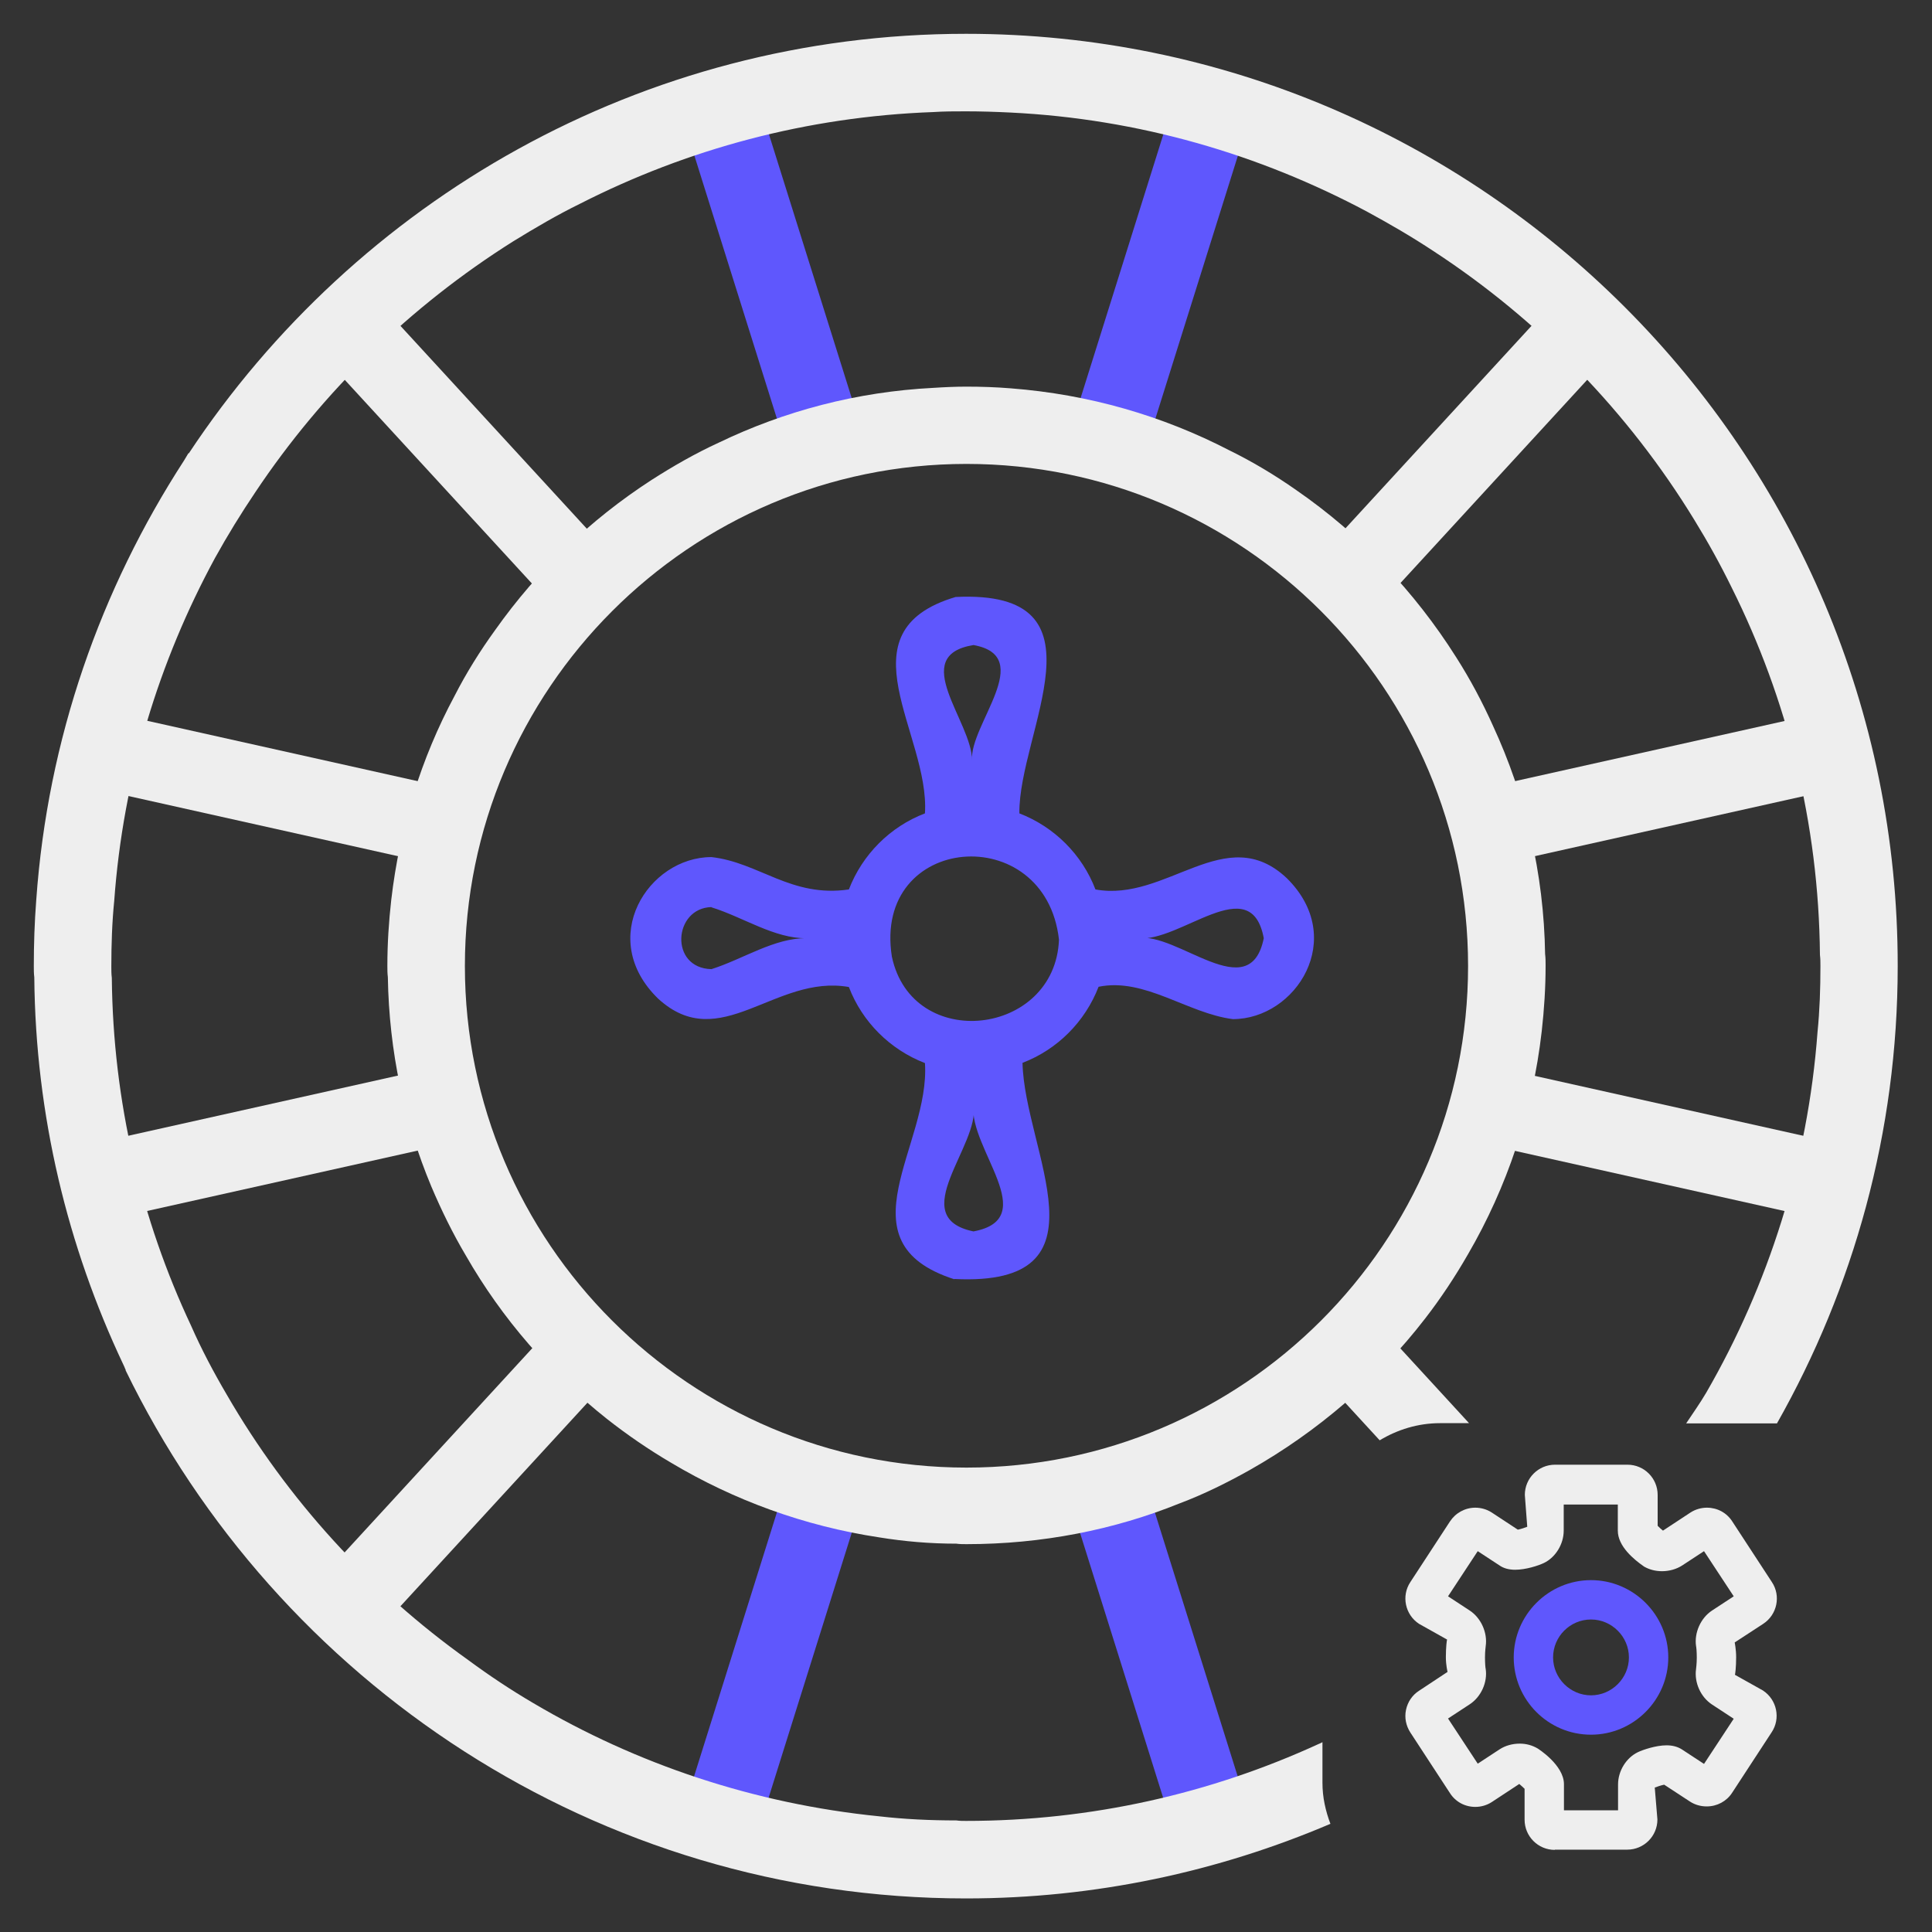
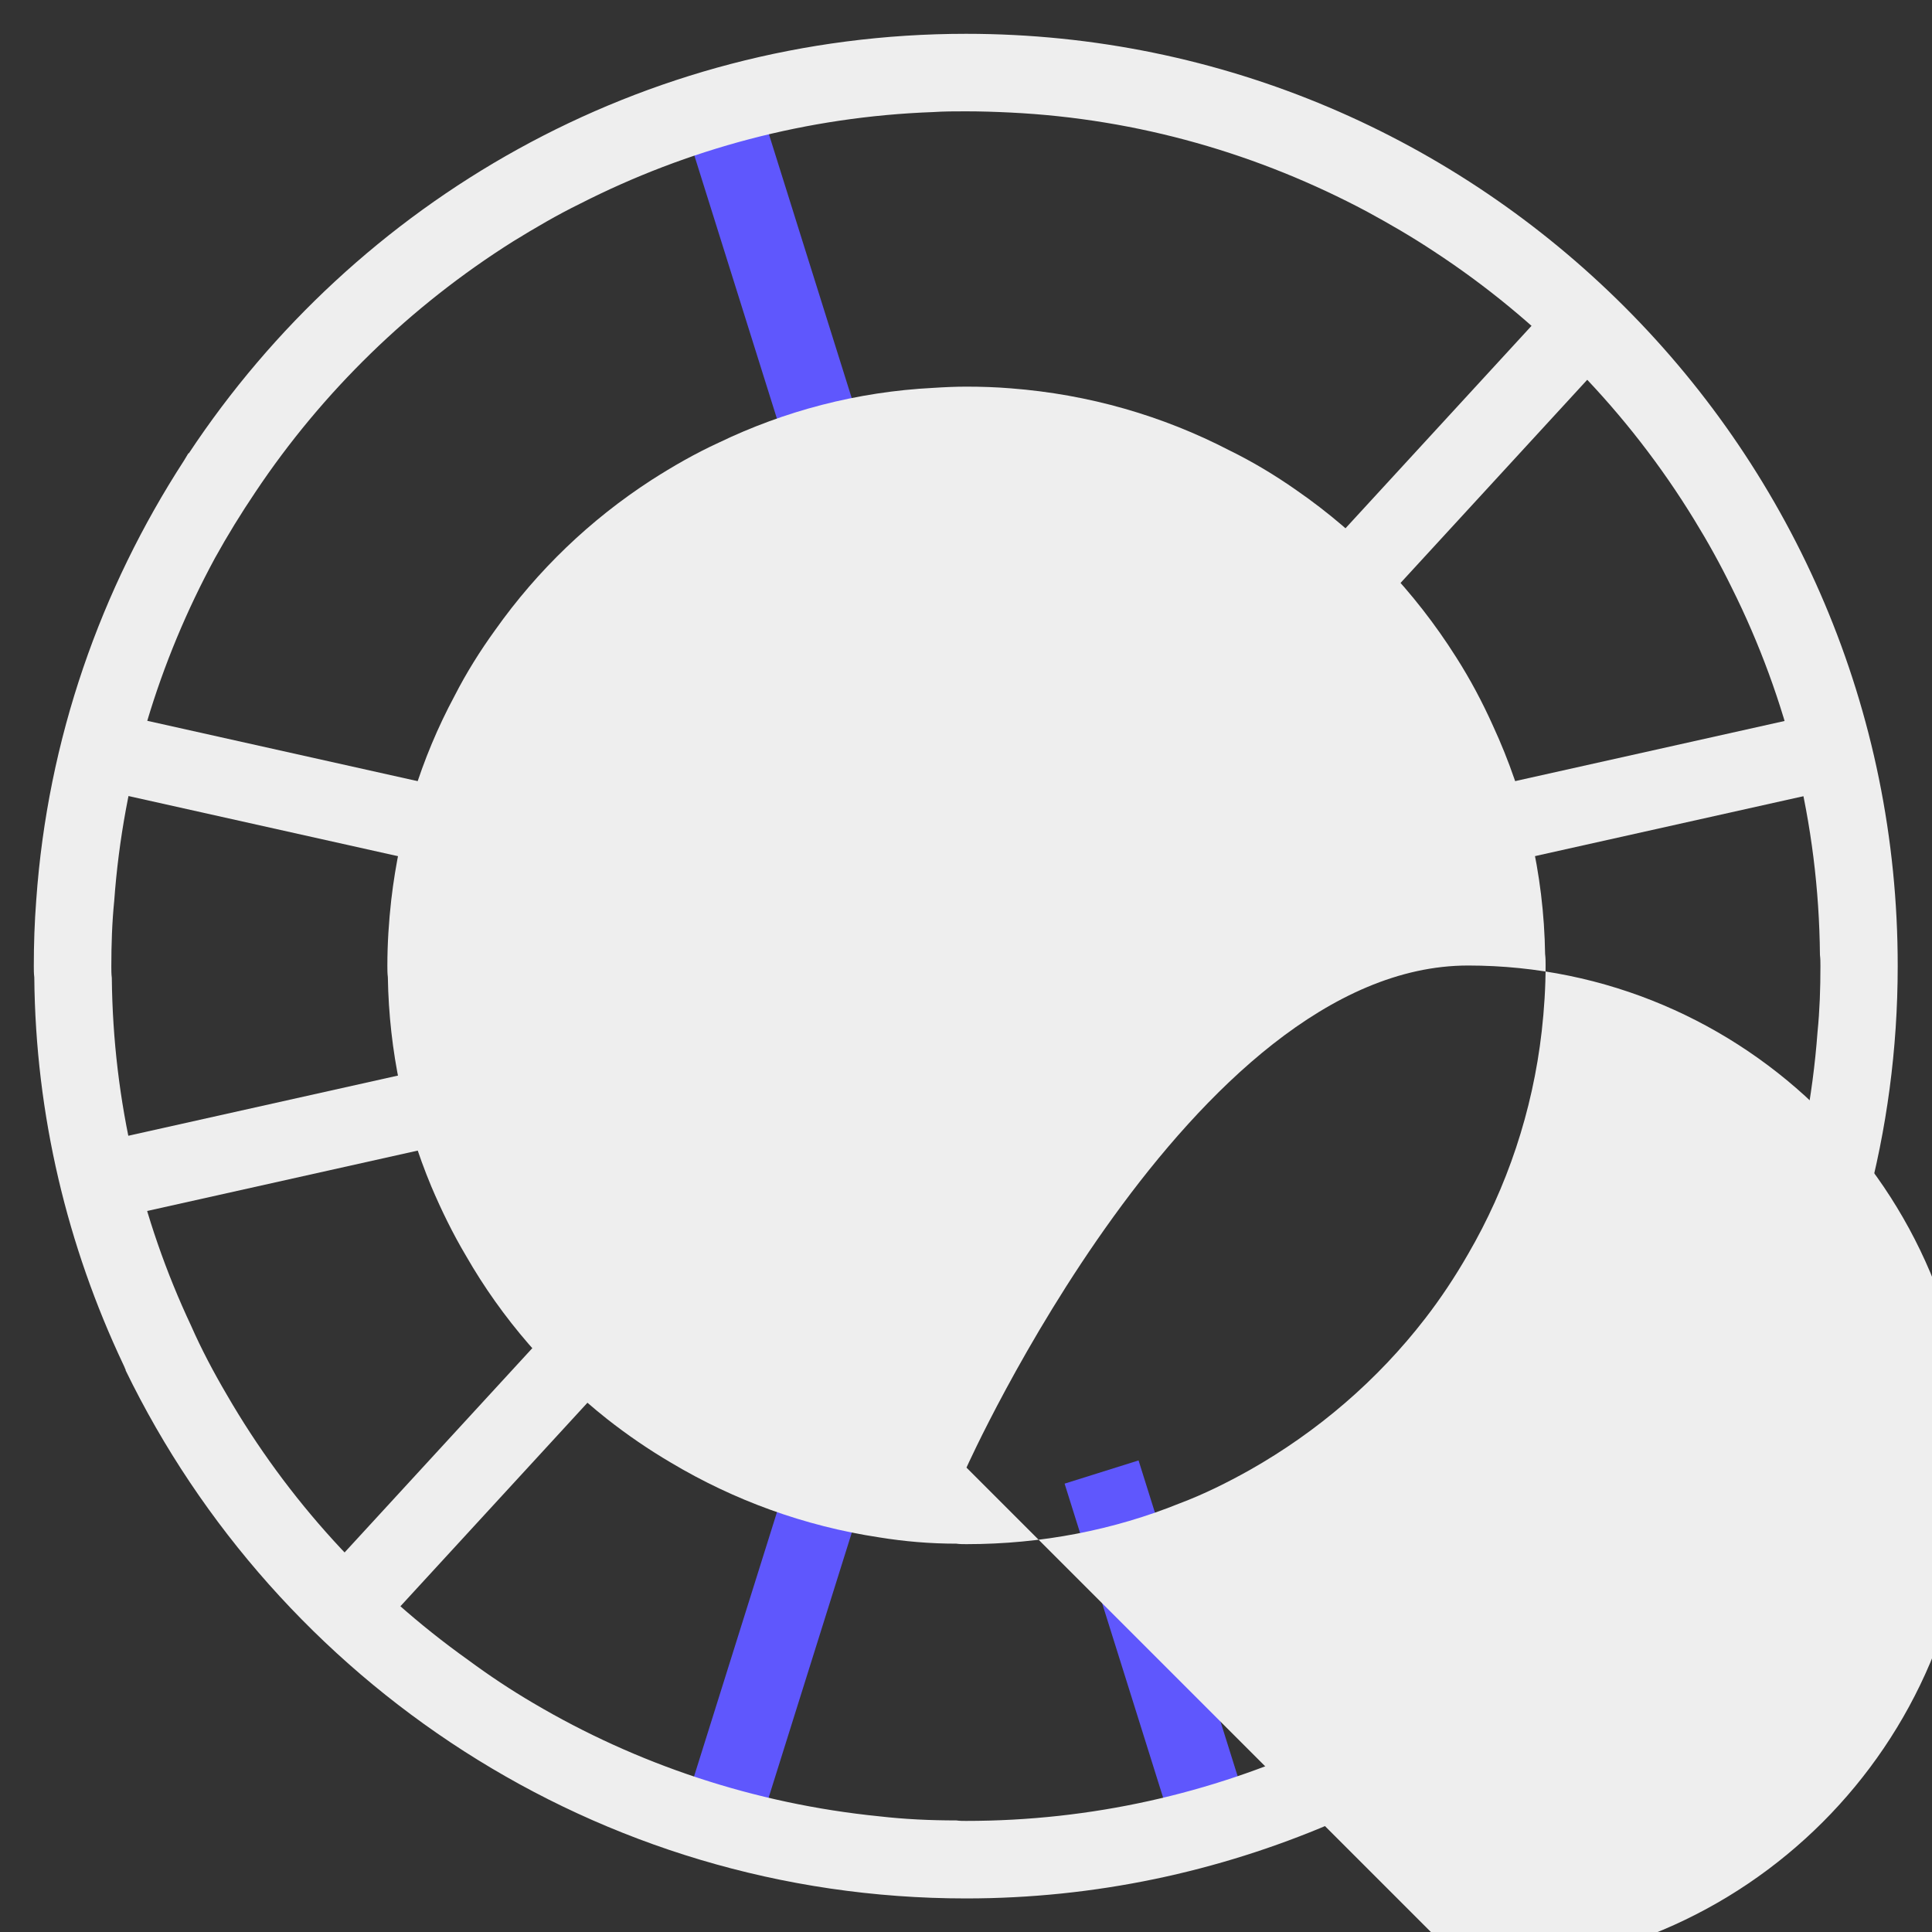
<svg xmlns="http://www.w3.org/2000/svg" data-name="american auto roulette" height="80" id="american_auto_roulette" viewBox="0 0 80 80" width="80">
  <rect x="0" y="0" width="80" height="80" fill="#333333" stroke="none" />
  <defs>
    <style>
      .cls-1 {
        fill: #5f57fd;
      }

      .cls-1, .cls-2 {
        stroke-width: 0px;
      }

      .cls-2 {
        fill: #eee;
      }
    </style>
  </defs>
  <g>
    <path class="cls-2" d="M64.38,76.6c-.69,0-1.25-.56-1.25-1.25v-1.28c-.06-.06-.15-.14-.22-.2l-1.14.75c-.2.13-.44.2-.68.2-.43,0-.82-.21-1.05-.57l-1.64-2.51c-.18-.28-.25-.61-.18-.94.07-.33.26-.61.54-.79l1.18-.78s-.07-.28-.07-.61c0-.42.04-.71.05-.73l-1.16-.65c-.58-.38-.74-1.16-.36-1.73l1.64-2.51c.23-.35.62-.57,1.05-.57.24,0,.48.07.68.2l1.08.71c.11-.02.32-.09.39-.12l-.1-1.32c0-.69.56-1.25,1.25-1.25h3c.69,0,1.25.56,1.25,1.25v1.28c.06.06.14.14.22.2l1.14-.75c.2-.13.44-.2.68-.2.43,0,.82.21,1.05.57l1.64,2.51c.38.57.22,1.35-.36,1.73l-1.18.77s.06.29.06.61c0,.42-.04.71-.05.73l1.16.65c.58.38.74,1.16.36,1.73l-1.64,2.51c-.23.35-.62.56-1.05.56-.25,0-.49-.07-.69-.2l-1.07-.7c-.11.02-.32.09-.39.12l.11,1.32c0,.69-.56,1.25-1.25,1.25h-3ZM67,74.97v-1.08c0-.56.34-1.11.83-1.34.19-.09.73-.28,1.18-.28.25,0,.47.06.65.18l.9.59,1.23-1.87-.9-.59c-.47-.31-.74-.91-.66-1.47,0-.02.03-.21.03-.47s-.02-.45-.03-.48c-.08-.55.19-1.16.66-1.47l.9-.59-1.23-1.87-.9.59c-.23.15-.53.24-.84.24-.28,0-.53-.07-.74-.19-.42-.29-1.09-.84-1.09-1.49v-1.08h-2.24v1.08c0,.56-.34,1.11-.82,1.34-.23.11-.75.28-1.19.28-.26,0-.48-.06-.65-.18l-.9-.59-1.23,1.87.9.59c.47.31.74.92.66,1.47,0,.02-.03.21-.03.47s.02.46.03.48c.08.55-.19,1.15-.66,1.46l-.9.59,1.23,1.87.9-.59c.24-.16.54-.24.84-.24.27,0,.52.07.74.2,0,0,1.09.68,1.09,1.48v1.08h2.24ZM68.95,63.47s0,0,0,0Z" />
    <path class="cls-1" d="M65.88,71.83c-1.77,0-3.2-1.44-3.2-3.2s1.44-3.2,3.2-3.2,3.2,1.44,3.2,3.2-1.44,3.2-3.2,3.2ZM65.88,67.06c-.87,0-1.57.71-1.57,1.57s.71,1.57,1.57,1.57,1.57-.71,1.57-1.57-.71-1.57-1.57-1.57Z" />
  </g>
  <g>
    <g>
      <rect class="cls-2" height="3.21" transform="translate(-5.46 15.77) rotate(-12.58)" width="16.07" x="60.77" y="31.03" />
      <rect class="cls-2" height="3.21" transform="translate(115.71 -13.34) rotate(132.58)" width="16.07" x="52.75" y="17.14" />
    </g>
-     <rect class="cls-2" height="3.21" transform="translate(125.64 108.59) rotate(-167.42)" width="16.07" x="60.77" y="45.77" />
    <g>
      <rect class="cls-1" height="3.21" transform="translate(107.03 58.66) rotate(107.42)" width="16.07" x="23.95" y="67.03" />
      <rect class="cls-1" height="3.21" transform="translate(-3.09 134.99) rotate(-107.42)" width="16.07" x="39.99" y="67.03" />
    </g>
    <g>
      <rect class="cls-2" height="3.21" transform="translate(32.44 91.16) rotate(167.42)" width="16.07" x="3.16" y="45.77" />
      <rect class="cls-2" height="3.21" transform="translate(-38.89 33.96) rotate(-47.42)" width="16.07" x="11.18" y="59.66" />
    </g>
    <g>
-       <rect class="cls-2" height="3.21" transform="translate(18.42 45.57) rotate(-132.58)" width="16.07" x="11.18" y="17.14" />
      <rect class="cls-2" height="3.21" transform="translate(7.38 -1.66) rotate(12.58)" width="16.07" x="3.16" y="31.03" />
    </g>
    <g>
-       <rect class="cls-1" height="3.21" transform="translate(22.8 53.79) rotate(-72.58)" width="16.07" x="39.99" y="9.77" />
      <rect class="cls-1" height="3.21" transform="translate(33.26 -22.55) rotate(72.58)" width="16.07" x="23.95" y="9.77" />
    </g>
-     <path class="cls-2" d="M63.98,39.53c-.05-3.39-.82-6.58-2.16-9.48-.44-.98-.94-1.92-1.52-2.83-1.73-2.74-3.98-5.1-6.63-6.93-.87-.61-1.8-1.17-2.76-1.64-2.76-1.43-5.81-2.32-9.06-2.57-.61-.05-1.22-.07-1.83-.07-.45,0-.91.02-1.36.05-3.18.16-6.18.96-8.9,2.27-.98.45-1.9.98-2.79,1.55-2.53,1.64-4.71,3.73-6.46,6.2-.63.87-1.2,1.78-1.69,2.74-1.38,2.57-2.27,5.43-2.62,8.45-.1.89-.16,1.8-.16,2.72,0,.16,0,.31.02.47.05,3.07.68,5.99,1.8,8.67.42.99.89,1.95,1.43,2.86,1.5,2.62,3.49,4.9,5.85,6.77.84.66,1.73,1.27,2.65,1.81,2.6,1.55,5.51,2.62,8.62,3.09,1.05.17,2.11.26,3.19.26.14.02.28.02.42.02,3.12,0,6.11-.59,8.83-1.69,1.01-.38,1.97-.86,2.9-1.38,2.81-1.59,5.29-3.72,7.26-6.27.65-.84,1.24-1.73,1.78-2.67,1.61-2.77,2.67-5.9,3.05-9.23.1-.89.16-1.8.16-2.72,0-.16,0-.31-.02-.47ZM40.02,60.77c-11.45,0-20.77-9.32-20.77-20.77s9.32-20.79,20.77-20.79,20.77,9.32,20.77,20.79-9.32,20.77-20.77,20.77Z" />
-     <path class="cls-1" d="M39.51,52.97c-4.77-1.54-.98-5.55-1.21-8.95-1.45-.56-2.6-1.71-3.15-3.15-3.06-.54-5.33,2.84-7.9.48-2.56-2.49-.41-5.86,2.21-5.86,1.97.22,3.3,1.69,5.69,1.34.56-1.45,1.71-2.6,3.15-3.15.21-3.28-3.55-7.53,1.27-8.96,6.5-.32,2.6,5.6,2.64,8.96,1.45.56,2.6,1.71,3.15,3.15,2.95.54,5.39-2.85,7.92-.47,2.53,2.49.38,5.84-2.23,5.84-1.88-.24-3.65-1.73-5.56-1.34-.56,1.45-1.71,2.6-3.15,3.15.08,3.66,3.79,9.28-2.82,8.95ZM40.31,45.76c.29,1.65-2.86,4.64,0,5.23,2.85-.53-.2-3.44,0-5.23ZM36.93,39.61c.84,3.98,6.76,3.3,6.92-.7-.56-4.98-7.72-4.4-6.92.7ZM47.1,38.85c1.64-.29,4.65,2.86,5.23,0-.53-2.85-3.46.2-5.23,0ZM29.46,37.56c-1.58.04-1.75,2.53,0,2.57,1.3-.41,2.61-1.3,3.94-1.28-1.33.02-2.64-.88-3.94-1.28ZM40.31,26.71c-2.72.44-.05,3.18-.06,4.78-.12-1.47,2.68-4.31.06-4.78Z" />
+     <path class="cls-2" d="M63.98,39.53c-.05-3.39-.82-6.58-2.16-9.48-.44-.98-.94-1.92-1.52-2.83-1.73-2.74-3.98-5.1-6.63-6.93-.87-.61-1.8-1.17-2.76-1.64-2.76-1.43-5.81-2.32-9.06-2.57-.61-.05-1.22-.07-1.83-.07-.45,0-.91.02-1.36.05-3.18.16-6.18.96-8.9,2.27-.98.45-1.9.98-2.79,1.55-2.53,1.64-4.71,3.73-6.46,6.2-.63.87-1.2,1.78-1.69,2.74-1.38,2.57-2.27,5.43-2.62,8.45-.1.89-.16,1.8-.16,2.72,0,.16,0,.31.02.47.05,3.07.68,5.99,1.8,8.67.42.99.89,1.95,1.43,2.86,1.5,2.62,3.49,4.9,5.85,6.77.84.66,1.73,1.27,2.65,1.81,2.6,1.55,5.51,2.62,8.62,3.09,1.05.17,2.11.26,3.19.26.14.02.28.02.42.02,3.12,0,6.11-.59,8.83-1.69,1.01-.38,1.97-.86,2.9-1.38,2.81-1.59,5.29-3.72,7.26-6.27.65-.84,1.24-1.73,1.78-2.67,1.61-2.77,2.67-5.9,3.05-9.23.1-.89.16-1.8.16-2.72,0-.16,0-.31-.02-.47ZM40.02,60.77s9.32-20.79,20.77-20.79,20.77,9.32,20.77,20.79-9.32,20.77-20.77,20.77Z" />
    <path class="cls-2" d="M54.85,74.7c-.06-.29-.09-.58-.09-.89v-1.67c-.06.03-.11.06-.17.08-4.45,2.04-9.39,3.18-14.59,3.18-.14,0-.26,0-.4-.02-1.08,0-2.15-.05-3.19-.17-5.18-.52-10.05-2.16-14.33-4.69-.92-.54-1.81-1.13-2.69-1.78-4.07-2.9-7.49-6.65-10-10.99-.54-.92-1.05-1.88-1.48-2.86-2.06-4.38-3.23-9.27-3.28-14.4-.02-.16-.02-.31-.02-.47,0-.91.03-1.83.12-2.72.37-5.11,1.85-9.91,4.17-14.19.52-.94,1.08-1.85,1.68-2.74,2.77-4.15,6.42-7.7,10.66-10.37.91-.56,1.83-1.1,2.79-1.57,4.42-2.25,9.37-3.6,14.62-3.79.44-.03.89-.03,1.34-.03.63,0,1.24.02,1.85.05,5.32.26,10.31,1.73,14.76,4.1.94.51,1.87,1.05,2.76,1.64,4.38,2.86,8.08,6.68,10.8,11.13.56.91,1.08,1.85,1.55,2.81,2.29,4.59,3.6,9.74,3.65,15.2.02.16.02.31.02.47,0,.92-.03,1.83-.12,2.72-.4,5.41-2.04,10.49-4.61,14.94-.26.44-.55.85-.83,1.27h3.76c3.17-5.6,5-12.05,5-18.93C78.6,18.71,61.29,1.4,40,1.4,26.55,1.4,14.73,8.33,7.82,18.77h-.02s-.18.3-.18.3c-3.45,5.32-5.65,11.52-6.12,18.21-.07.91-.1,1.81-.1,2.72,0,.16,0,.31.02.47.05,5.72,1.38,11.15,3.68,16.02.03.07.07.14.1.23,0,0,.02,0,0,.02,6.27,12.91,19.51,21.87,34.8,21.87,5.35,0,10.45-1.11,15.09-3.09-.1-.26-.18-.53-.24-.82Z" />
-     <path class="cls-2" d="M59.62,58.93h1.21l-4.29-4.67-2.36,2.17,2.95,3.21c.73-.44,1.58-.71,2.5-.71Z" />
  </g>
</svg>